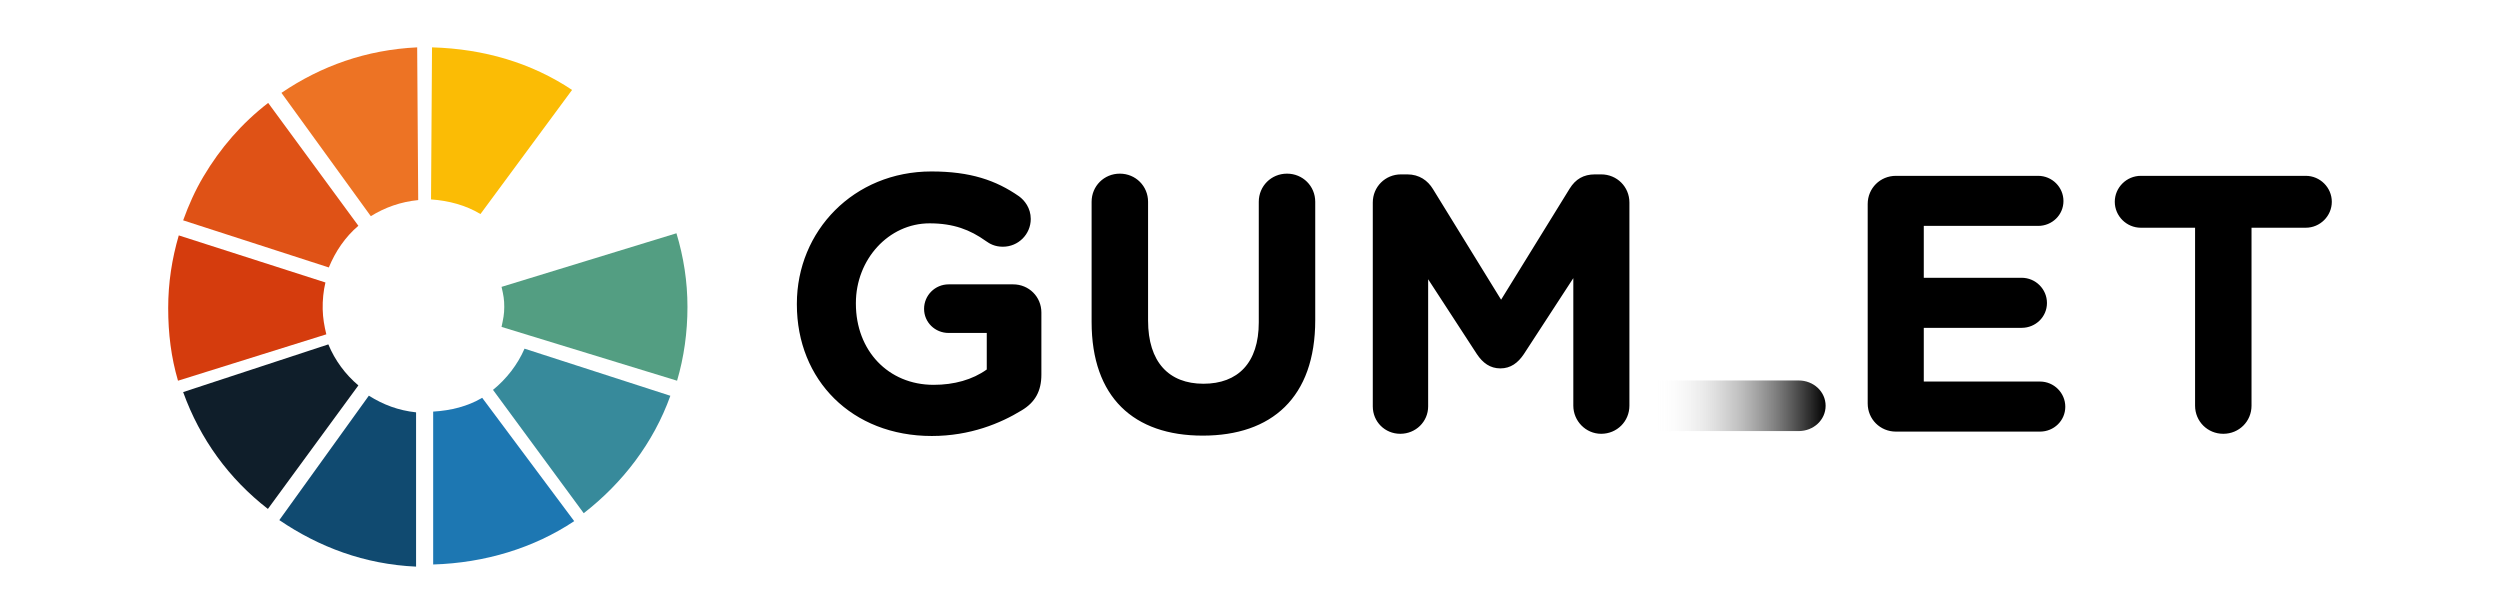
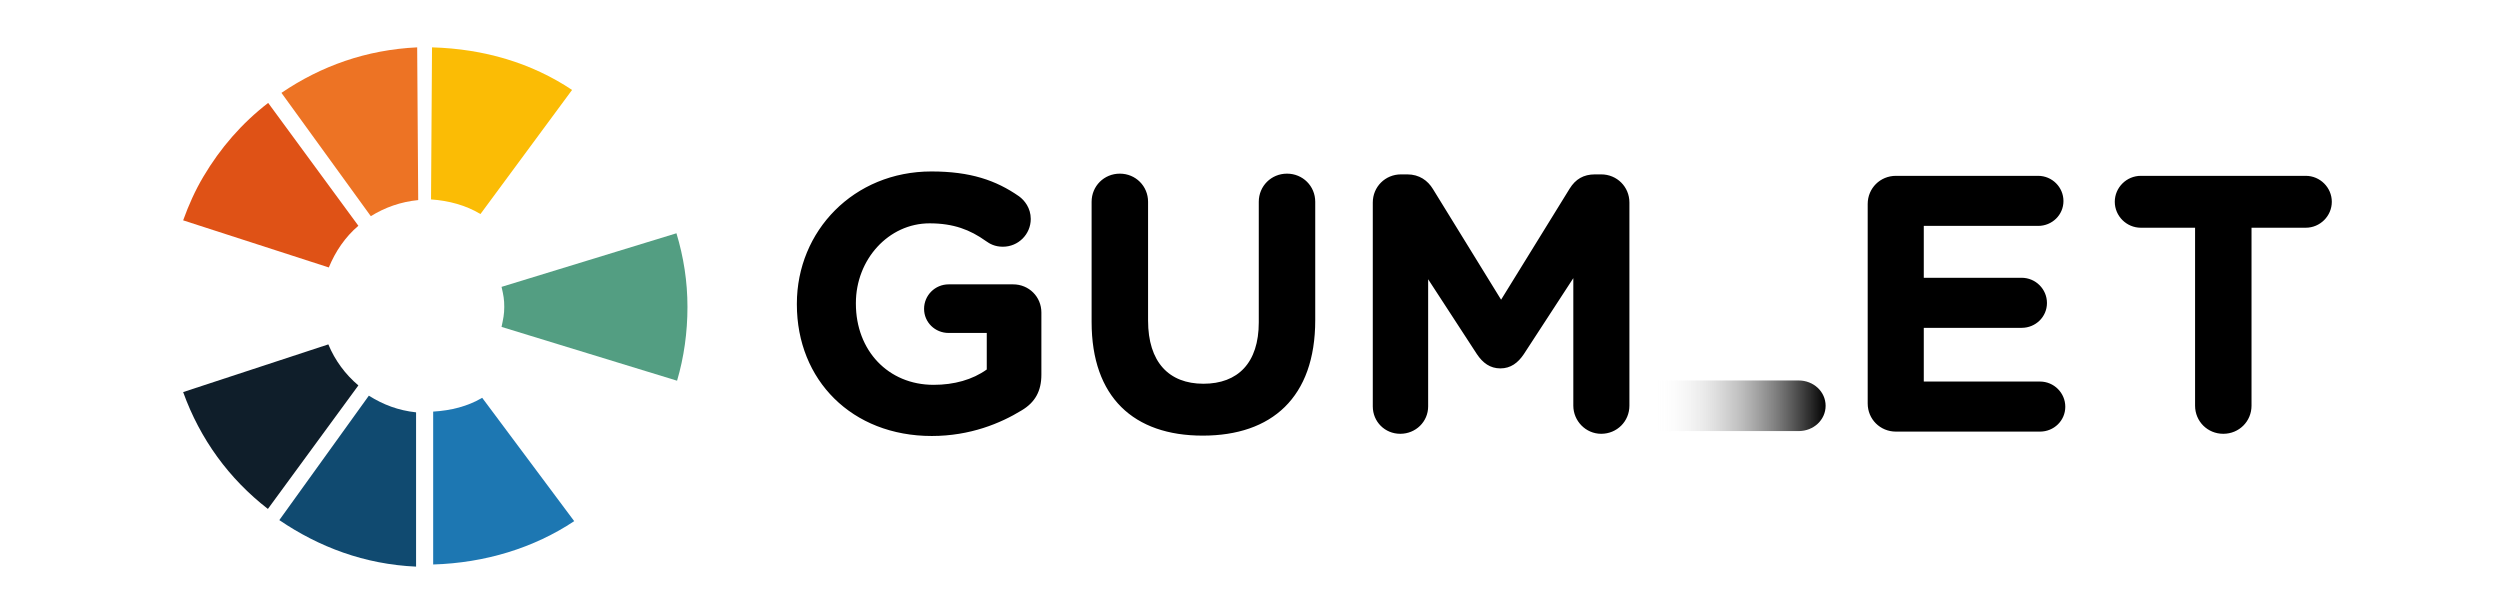
<svg xmlns="http://www.w3.org/2000/svg" width="1531px" height="371px" viewBox="0 0 1531 371" version="1.1">
  <title>logo</title>
  <desc>Created with Sketch.</desc>
  <defs>
    <linearGradient x1="100%" y1="50%" x2="0%" y2="50%" id="linearGradient-1">
      <stop stop-color="#000000" offset="0%" />
      <stop stop-color="#FFFFFF" stop-opacity="0" offset="100%" />
    </linearGradient>
    <filter x="-2.2%" y="-1.6%" width="104.7%" height="104.7%" filterUnits="objectBoundingBox" id="filter-2">
      <feOffset dx="0" dy="2" in="SourceAlpha" result="shadowOffsetOuter1" />
      <feGaussianBlur stdDeviation="2" in="shadowOffsetOuter1" result="shadowBlurOuter1" />
      <feColorMatrix values="0 0 0 0 0   0 0 0 0 0   0 0 0 0 0  0 0 0 0.5 0" type="matrix" in="shadowBlurOuter1" result="shadowMatrixOuter1" />
      <feMerge>
        <feMergeNode in="shadowMatrixOuter1" />
        <feMergeNode in="SourceGraphic" />
      </feMerge>
    </filter>
  </defs>
  <g id="Page-1" stroke="none" stroke-width="1" fill="none" fill-rule="evenodd">
    <g id="logo" fill-rule="nonzero">
      <g id="Group" transform="translate(103, 27)">
        <g id="logo" transform="translate(385, 78)">
          <path d="M82.618,162 C106.191,162 124.824,154.169 137.621,146.337 C145.928,141.414 149.744,134.478 149.744,124.409 L149.744,86.37 C149.744,76.749 142.111,69.141 132.458,69.141 L92.945,69.141 C84.638,69.141 77.903,75.854 77.903,84.133 C77.903,92.412 84.638,98.901 92.945,98.901 L116.293,98.901 L116.293,121.276 C107.538,127.541 96.312,130.674 83.74,130.674 C55.902,130.674 36.145,109.641 36.145,81 L36.145,80.552 C36.145,53.925 56.126,31.773 81.271,31.773 C96.088,31.773 106.191,35.801 115.62,42.514 C118.089,44.304 121.232,46.094 126.171,46.094 C135.601,46.094 143.234,38.486 143.234,29.088 C143.234,22.376 139.417,17.677 136.05,15.215 C121.906,5.37 106.191,0 82.393,0 C34.798,0 0,36.472 0,81 L0,81.448 C0,127.765 33.676,162 82.618,162 L82.618,162 L82.618,162 Z M248.526,161.776 C290.733,161.776 317.449,138.506 317.449,91.069 L317.449,18.572 C317.449,8.95 309.816,1.343 300.162,1.343 C290.509,1.343 282.876,8.95 282.876,18.572 L282.876,92.412 C282.876,117.249 270.079,130.003 248.975,130.003 C227.872,130.003 215.075,116.801 215.075,91.293 L215.075,18.572 C215.075,8.95 207.442,1.343 197.788,1.343 C188.135,1.343 180.502,8.95 180.502,18.572 L180.502,92.188 C180.502,138.282 206.32,161.776 248.526,161.776 L248.526,161.776 L248.526,161.776 Z M352.696,143.876 C352.696,153.273 360.105,160.657 369.534,160.657 C378.963,160.657 386.597,153.273 386.597,143.876 L386.597,66.008 L416.456,111.878 C420.048,117.249 424.538,120.605 430.824,120.605 C437.11,120.605 441.6,117.249 445.192,111.878 L475.5,65.337 L475.5,143.428 C475.5,152.826 483.134,160.657 492.563,160.657 C502.216,160.657 509.85,153.05 509.85,143.428 L509.85,19.019 C509.85,9.398 502.216,1.79 492.563,1.79 L488.746,1.79 C481.786,1.79 476.847,4.699 473.255,10.517 L431.273,78.539 L389.515,10.74 C386.372,5.594 381.209,1.79 373.8,1.79 L369.983,1.79 C360.33,1.79 352.696,9.398 352.696,19.019 L352.696,143.876 L352.696,143.876 Z M673.064,159.315 L761.294,159.315 C769.826,159.315 776.785,152.602 776.785,144.099 C776.785,135.597 769.826,128.66 761.294,128.66 L690.127,128.66 L690.127,95.768 L750.069,95.768 C758.6,95.768 765.56,89.055 765.56,80.552 C765.56,72.05 758.6,65.113 750.069,65.113 L690.127,65.113 L690.127,33.34 L760.172,33.34 C768.703,33.34 775.663,26.627 775.663,18.124 C775.663,9.622 768.703,2.685 760.172,2.685 L673.064,2.685 C663.411,2.685 655.777,10.293 655.777,19.914 L655.777,142.086 C655.777,151.707 663.411,159.315 673.064,159.315 L673.064,159.315 L673.064,159.315 Z M856.26,143.428 C856.26,153.05 863.893,160.657 873.547,160.657 C883.2,160.657 890.834,153.05 890.834,143.428 L890.834,34.459 L924.06,34.459 C932.816,34.459 940,27.298 940,18.572 C940,9.845 932.816,2.685 924.06,2.685 L823.033,2.685 C814.278,2.685 807.093,9.845 807.093,18.572 C807.093,27.298 814.278,34.459 823.033,34.459 L856.26,34.459 L856.26,143.428 L856.26,143.428 Z" id="GUM·LET" fill="#000000" />
          <path d="M525,152.203 L525,159 L613.446,159 C622.669,159 630,152.136 630,143.5 C630,134.864 622.669,128 613.446,128 L546.047,128 L534.459,128 L525,128 L525,132.429 L525,141.286 L525,152.203 Z" id="Path" fill="url(#linearGradient-1)" />
        </g>
        <g id="footer-logo" filter="url(#filter-2)">
          <path d="M122.885,213.309 L68.049,289.514 C92.406,306.041 120.252,316.585 151.802,318 L151.802,223.525 C140.824,222.325 131.76,218.859 122.885,213.309 Z" id="Shape" fill="#104A70" />
          <path d="M153.111,93.529 L152.477,0 C121.311,1.483 93.615,11.398 69.358,27.864 L124.082,103.383 C132.765,98.025 142.317,94.598 153.111,93.529 Z" id="Shape" fill="#ED7324" />
          <path d="M247.333,26.072 C222.584,9.577 193.534,0.924 161.57,0 L160.963,93.121 C171.945,93.896 182.358,96.717 191.232,102.074 L247.333,26.072 Z" id="Shape" fill="#FBBC05" />
          <path d="M98.073,181.901 L9.16,211.112 C19.549,239.955 37.276,264.24 61.058,282.667 L116.469,207.032 C108.492,200.287 102.118,191.695 98.073,181.901 Z" id="Shape" fill="#0F1E2A" />
          <path d="M116.469,109.266 L61.23,34.025 C45.112,46.465 31.965,61.605 21.56,79.16 C16.491,87.713 12.58,96.463 9.16,105.938 L98.366,134.79 C102.41,124.954 108.449,116.054 116.469,109.266 Z" id="Shape" fill="#DF5216" />
-           <path d="M94.613,160.38 C94.485,154.858 95.087,148.993 96.294,143.99 L6.482,115.16 C2.321,129.46 0,144.023 0,159.654 C0,175.377 1.805,189.781 6.004,204.148 L96.84,175.74 C95.594,170.66 94.742,165.902 94.613,160.38 Z" id="Shape" fill="#D53C0D" />
-           <path d="M198.914,209.753 L254.472,285.284 C278.272,266.813 297.177,242.242 307.531,213.374 L218.217,184.519 C214.028,194.259 207.136,203.104 198.914,209.753 Z" id="Shape" fill="#378A9B" />
          <path d="M162.272,223.064 L162.272,316.691 C194.129,315.731 223.998,306.546 248.642,290.149 L192.294,214.617 C183.351,219.884 173.22,222.407 162.272,223.064 Z" id="Shape" fill="#1D77B2" />
          <path d="M311.258,113.852 L204.148,146.678 C205.346,151.866 205.825,154.423 205.809,158.997 C205.794,163.572 205.231,165.996 204.148,171.201 L311.638,204.148 C315.844,189.882 318,174.587 318,159 C318.008,143.33 315.649,128.432 311.258,113.852 Z" id="Shape" fill="#539E82" />
        </g>
      </g>
    </g>
  </g>
</svg>